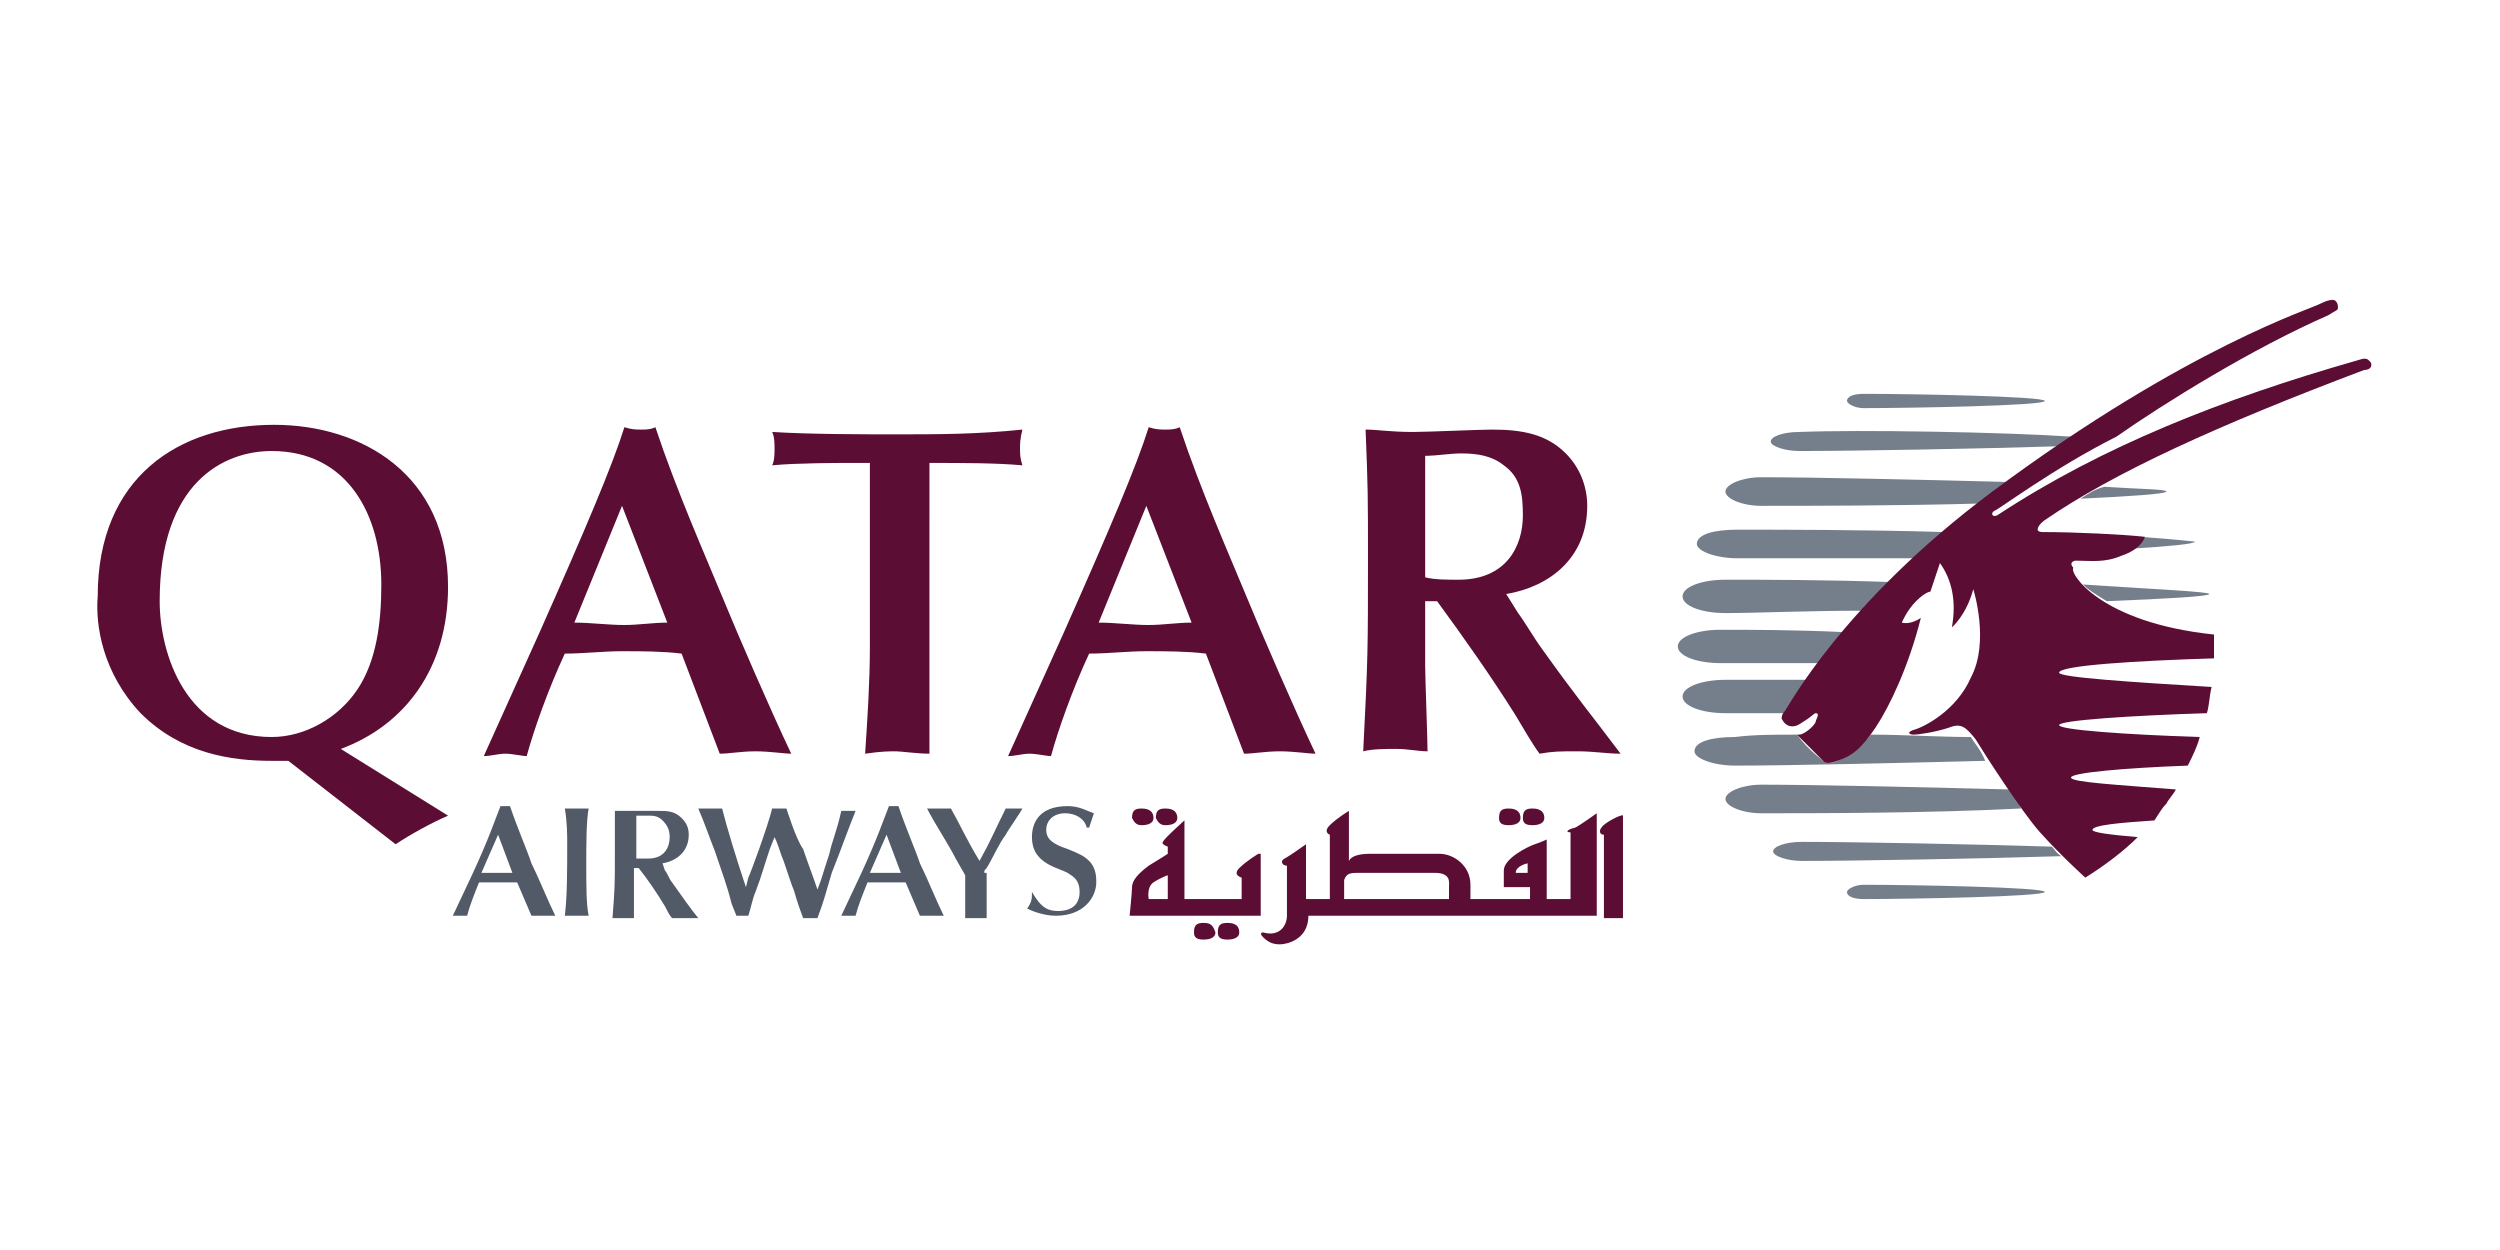
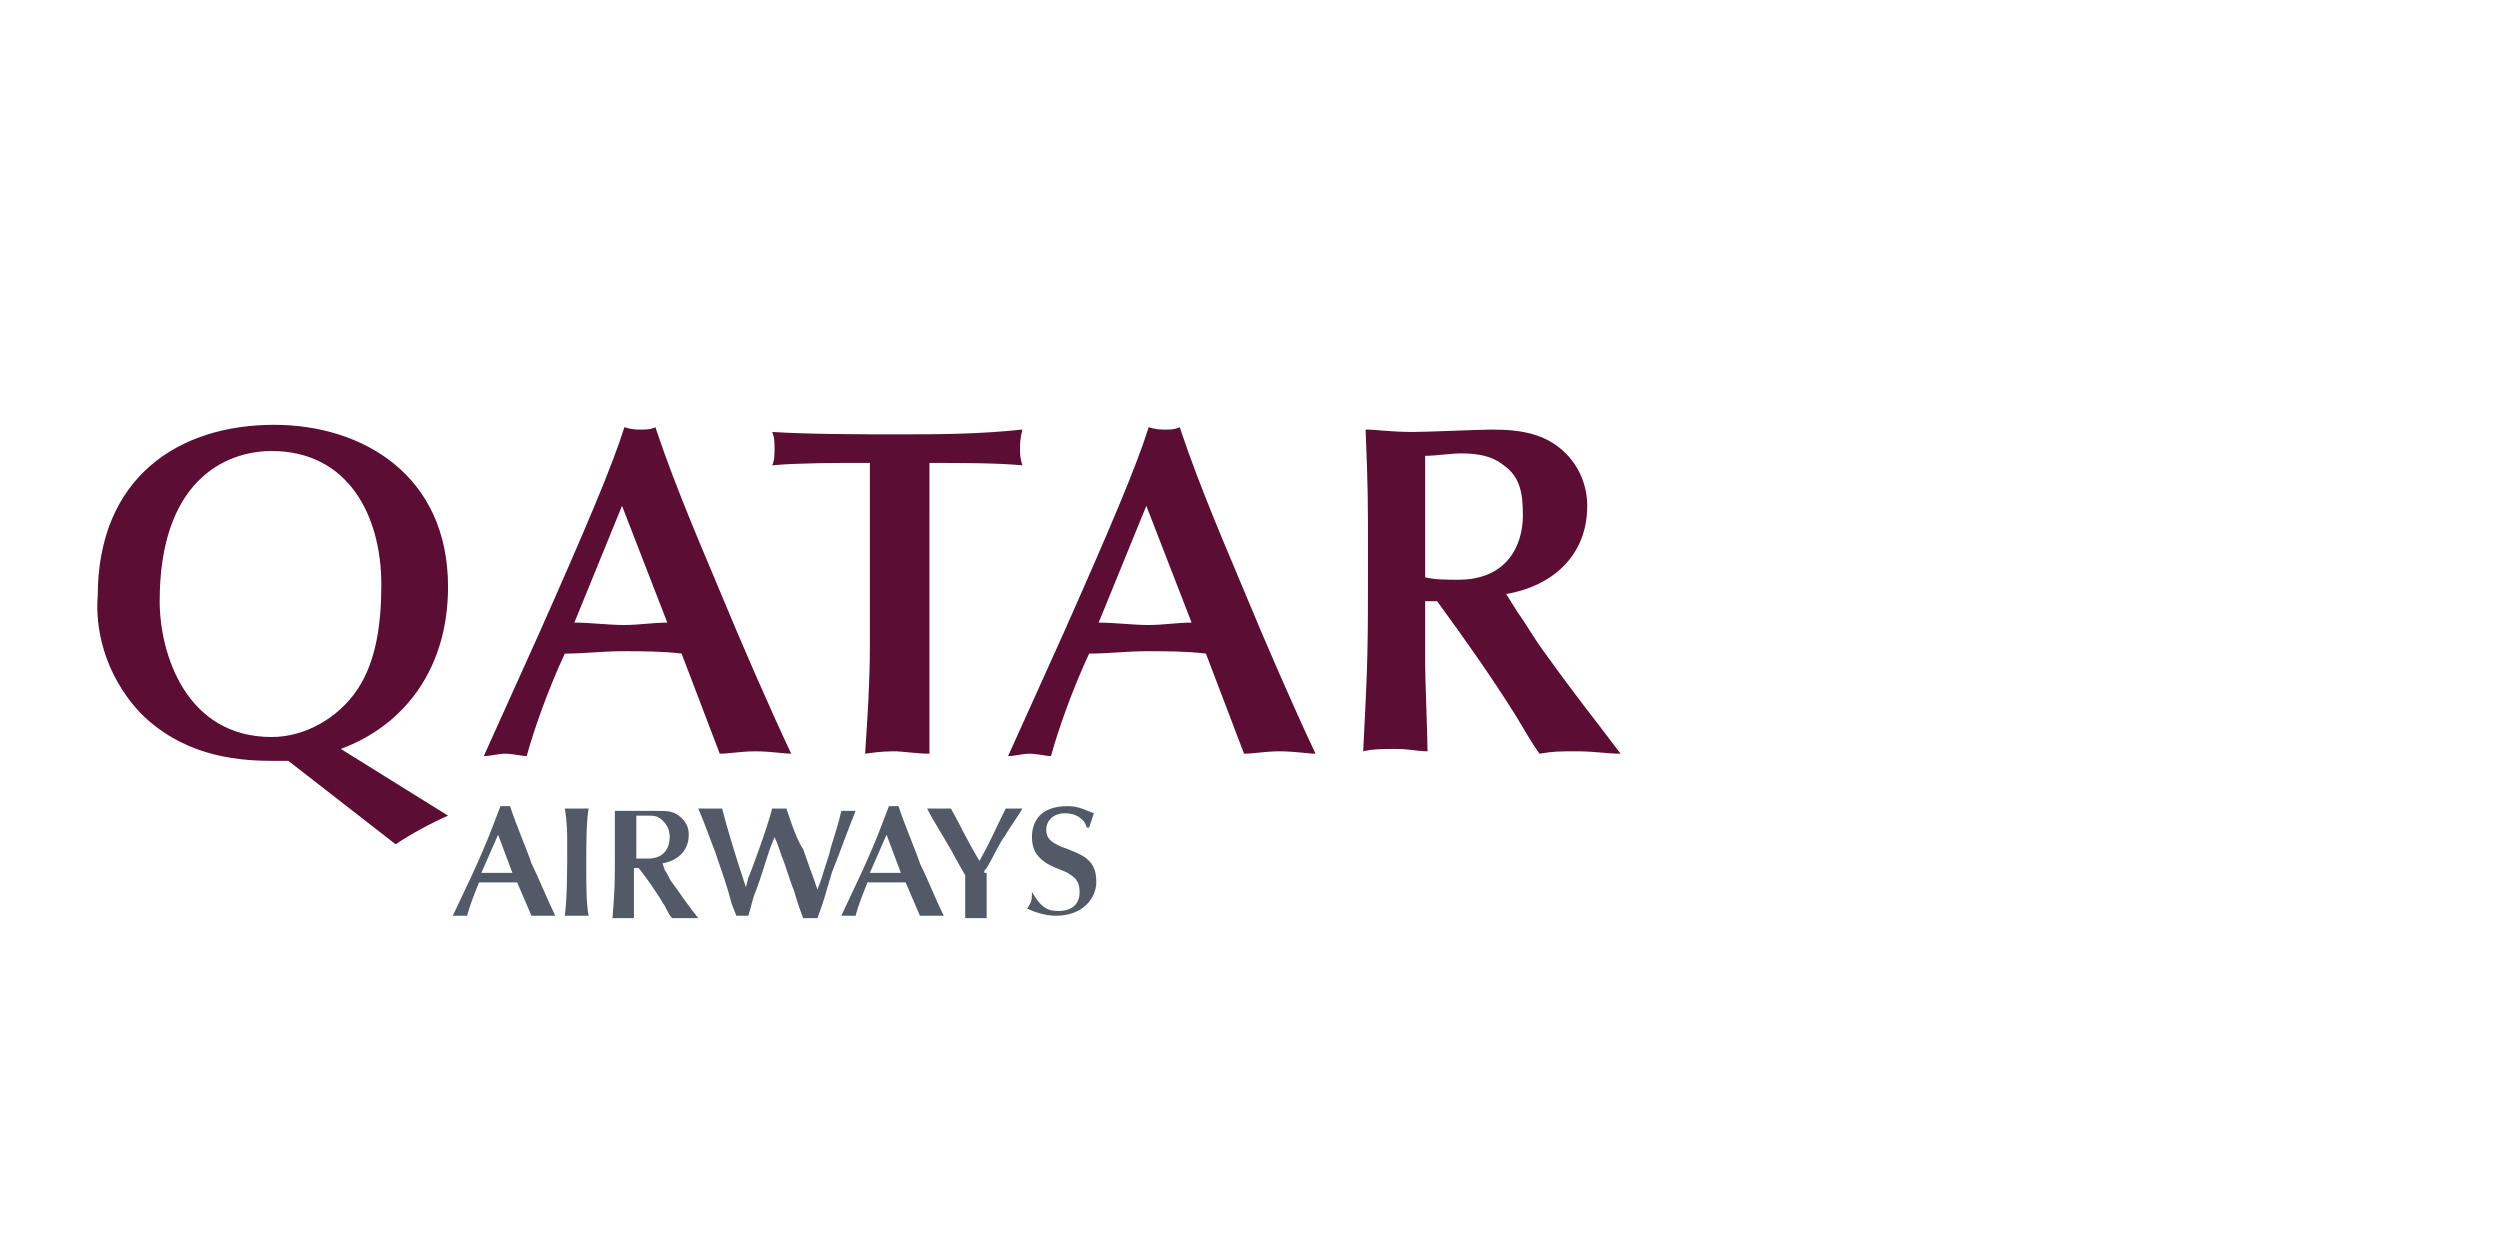
<svg xmlns="http://www.w3.org/2000/svg" xml:space="preserve" id="Layer_1" width="600" height="300" x="0" y="0" class="hidden-xs desktop-qalogo" version="1.1" viewBox="0 0 104.9 34">
  <g>
    <path fill="#525A68" d="M21.5 27.4H20.2l.7-1.6.6 1.6zm.8 1.8h1c-.3-.6-.7-1.6-1-2.2-.2-.6-.6-1.5-.9-2.4H21c-.2.5-.5 1.4-1.2 2.9l-.8 1.7h.6c.1-.4.3-.9.5-1.4h1.6l.3.7.3.7zM23.8 26.2c0 1.1 0 2.2-.1 3h1c-.1-.5-.1-1.2-.1-2.2 0-.7 0-1.8.1-2.3h-1c.1.6.1 1.1.1 1.5M27.8 27c.6-.1 1.1-.5 1.1-1.2 0-.3-.1-.5-.3-.7-.3-.3-.6-.3-1-.3h-1.8v1.8c0 1.3 0 1.4-.1 2.7h.9v-2.1h.2c.4.5.8 1.1 1.1 1.6.1.2.2.4.3.5h1.1c-.4-.5-.6-.8-1.1-1.5-.1-.1-.2-.4-.3-.5l-.1-.3zm-1.1-2h.5c.2 0 .4 0 .6.2.2.2.3.4.3.7 0 .4-.2.9-.9.9h-.5V25zM31.2 27.7c-.3-.9-.7-2.2-.9-3h-1c.3.7.5 1.3.7 1.8.3.9.5 1.4.7 2.2l.2.5h.5c.1-.3.2-.8.3-1 .3-.8.3-.9.6-1.8l.2-.5c.1.2.2.5.3.8.1.2.4 1.2.5 1.4.1.3.1.4.4 1.2h.6c.3-.8.3-.9.6-1.9.4-1 .6-1.6 1-2.6h-.6c-.2.9-.4 1.3-.5 1.8-.3.9-.3 1-.5 1.5-.2-.6-.4-1.1-.6-1.7-.3-.4-.7-1.7-.7-1.7h-.6c-.2.8-.9 2.7-1 2.9l-.1.4-.1-.3zM37.8 27.4H36.5l.7-1.6.6 1.6zm.8 1.8h1c-.3-.6-.7-1.6-1-2.2-.2-.6-.6-1.5-.9-2.4h-.4c-.2.5-.5 1.4-1.2 2.9l-.8 1.7h.6c.1-.4.3-.9.5-1.4H38l.3.7.3.7zM41.3 27.4c0-.1 0-.1.1-.2.3-.5.5-1 .8-1.4.1-.2.6-.9.7-1.1h-.7c-.5 1-.6 1.3-1.1 2.2-.6-1-.8-1.5-1.2-2.2h-1c.3.6.9 1.5 1.2 2.1l.4.7v1.8h.9v-1.9zM43.3 28.2c0 .3 0 .4-.2.7.2.1.7.3 1.2.3 1.2 0 1.7-.8 1.7-1.4 0-.2 0-.6-.3-.9-.2-.2-.4-.3-.9-.5-.6-.2-.9-.4-.9-.8s.3-.7.8-.7c.4 0 .8.2.9.6h.1l.2-.6c-.3-.1-.6-.3-1.1-.3-1.2 0-1.5.7-1.5 1.3 0 .5.2.9.8 1.2.2.1.5.2.7.3.1.1.5.2.5.8 0 .5-.3.8-.9.8-.4 0-.7-.1-1.1-.8z" />
    <path fill="#5C0D34" d="M6.7 16c0-5 2.7-6.3 4.7-6.3 3.2 0 4.6 2.7 4.6 5.6 0 1.6-.2 3.2-1 4.4-.8 1.2-2.2 2-3.6 2-3.6 0-4.7-3.5-4.7-5.7m9.9 10.2c.6-.4 1.5-.9 2.2-1.2l-4.5-2.8c2.7-1 4.5-3.4 4.5-6.8 0-4.7-3.6-6.8-7.3-6.8-4 0-7.4 2.2-7.4 7.2-.1 1.2.2 3.2 1.8 4.9 1.7 1.7 3.8 2 5.5 2h.7l4.5 3.5zM28 16.9c-.6 0-1.2.1-1.8.1-.7 0-1.4-.1-2.1-.1l2-4.9 1.9 4.9zm2.2 5.5c.4 0 .9-.1 1.5-.1s1.2.1 1.5.1c-.9-1.9-2.2-4.9-2.9-6.6-.7-1.7-1.9-4.4-2.8-7.1-.2.1-.4.1-.6.1-.2 0-.4 0-.7-.1-.5 1.6-1.6 4.2-3.6 8.7l-2.3 5.1c.3 0 .6-.1.9-.1.3 0 .7.1.9.1.3-1.1.9-2.8 1.6-4.3.8 0 1.6-.1 2.4-.1.8 0 1.7 0 2.5.1l.8 2.1.8 2.1zM39 12.4v-2.2c1.4 0 2.8 0 3.9.1-.1-.3-.1-.5-.1-.7 0-.2 0-.4.1-.8-1.9.2-3.6.2-5.2.2-1.5 0-3.7 0-5.3-.1.1.2.1.5.1.7 0 .2 0 .5-.1.7 1-.1 2.9-.1 3.1-.1h1v7.7c0 1.5-.1 3-.2 4.5.7-.1 1-.1 1.3-.1.2 0 .9.1 1.4.1v-10zM50 16.9c-.6 0-1.2.1-1.8.1-.7 0-1.4-.1-2.1-.1l2-4.9 1.9 4.9zm2.2 5.5c.4 0 .9-.1 1.5-.1s1.2.1 1.5.1c-.9-1.9-2.2-4.9-2.9-6.6-.7-1.7-1.9-4.4-2.8-7.1-.2.1-.4.1-.6.1-.2 0-.4 0-.7-.1-.5 1.6-1.6 4.2-3.6 8.7l-2.3 5.1c.3 0 .6-.1.9-.1.3 0 .7.1.9.1.3-1.1.9-2.8 1.6-4.3.8 0 1.6-.1 2.4-.1.8 0 1.7 0 2.5.1l.8 2.1.8 2.1zM63.2 15.7c1.8-.3 3.4-1.5 3.4-3.7 0-.8-.3-1.6-.9-2.2-.8-.8-1.8-1-3.1-1-.5 0-2.7.1-3.3.1-1 0-1.5-.1-2-.1.1 2.5.1 2.8.1 5.4 0 3.8 0 4.2-.2 8.1.4-.1.9-.1 1.4-.1.5 0 .9.1 1.3.1 0-.5-.1-3.1-.1-3.6V16h.5c1.1 1.5 2.3 3.2 3.3 4.8.3.5.7 1.2 1 1.6.6-.1.8-.1 1.6-.1.7 0 1.2.1 1.8.1-1.2-1.6-1.8-2.3-3.3-4.4-.3-.4-.7-1.1-1-1.5l-.5-.8zm-3.3-5.8c.3 0 1-.1 1.4-.1.7 0 1.3.1 1.8.5.7.5.8 1.2.8 2.1 0 1.3-.7 2.7-2.7 2.7-.5 0-1 0-1.4-.1V9.9z" />
-     <path fill="#757F8B" d="M92.7 15.7c0 .1-1.8.2-4.3.3-.5-.3-.8-.5-1-.7 3 .2 5.3.3 5.3.4M90.9 11.4c0 .1-1.5.2-3.6.3.3-.2.6-.4 1-.5 1.5.1 2.6.1 2.6.2M74.9 20.7h-2.5c-1 0-1.8-.3-1.8-.7 0-.4.8-.7 1.8-.7h3.4c-.6.9-.8 1.3-.9 1.4M75.4 21.6c.3.4.6.7 1.1 1.1 0 0 .2.2.6 0 .5-.2.9-.5 1.4-1.1 1.4 0 2.8.1 4.2.1.1.2.4.5.6 1-4 .1-8.3.2-10.5.2-.9 0-1.7-.3-1.7-.6 0-.4.7-.6 1.7-.6.8-.1 1.6-.1 2.6-.1M73.9 24.9c-.8 0-1.5-.3-1.5-.6s.7-.6 1.5-.6c2.2 0 6.6.1 10.4.2.2.3.4.5.5.8-3.9.2-8.6.2-10.9.2M86.5 26.7c-3.2.1-8.7.2-10.9.2-.6 0-1.2-.2-1.2-.4s.5-.4 1.2-.4c2.2 0 7.3.1 10.5.2.1.1.2.3.4.4M78.2 27.9c1.9 0 7.6.1 7.6.3 0 .2-5.7.3-7.6.3-.4 0-.7-.1-.7-.3 0-.1.3-.3.7-.3M78.2 16.4c-2.4 0-4.5.1-5.8.1-1 0-1.8-.3-1.8-.7 0-.4.8-.7 1.8-.7 1.6 0 4.2 0 7 .1-.5.4-.9.8-1.2 1.2M89.8 13.3c1.4.1 2.3.2 2.3.2 0 .1-1.1.2-2.7.3.3-.2.4-.4.4-.5M72.9 14.2c-.9 0-1.7-.3-1.7-.6 0-.4.7-.6 1.7-.6 1.9 0 5.3 0 8.7.1-.4.4-.8.7-1.2 1.1h-7.5M83.2 11.9c-3.5.1-7.3.1-9.3.1-.8 0-1.5-.3-1.5-.6s.7-.6 1.5-.6c2.2 0 6.6.1 10.4.2-.2.1-.4.3-.6.4-.2.2-.4.3-.5.5M75.5 9.7c-.6 0-1.2-.2-1.2-.4s.5-.4 1.2-.4c2.5-.1 8.5 0 11.5.2-.2.1-.4.3-.6.4-3.1.1-8.6.2-10.9.2M72.2 18.6c-1 0-1.8-.3-1.8-.7 0-.4.8-.7 1.8-.7 1.2 0 3.1 0 5.2.1-.4.5-.7.9-1 1.3h-4.2M77.5 7.6c0-.2.3-.3.7-.3 1.9 0 7.6.1 7.6.3 0 .2-5.7.3-7.6.3-.4 0-.7-.2-.7-.3" />
-     <path fill="#5C0D34" d="M92.9 17.4v1c-3.3.1-6.5.3-6.5.6 0 .2 3.1.4 6.4.6-.1.4-.1.8-.2 1.1-3.2.1-6.2.3-6.2.5s2.8.4 5.9.5c-.1.4-.3.8-.5 1.2-2.7.1-4.9.3-4.9.5s1.9.3 4.4.5c-.1.2-.3.4-.4.6-.2.2-.3.4-.5.7-1.5.1-2.6.2-2.6.4 0 .1.7.2 1.9.3-.6.6-1.4 1.2-2.2 1.7 0 0-1-.9-1.9-1.9-.8-.9-2.4-3.4-2.7-3.9-.4-.5-.6-.7-1.1-.5-.6.2-1.3.3-1.5.3s-.3-.1 0-.2c.4-.1 1.8-.8 2.4-2.2.8-1.5.1-3.7.1-3.7-.3 1.1-.9 1.6-.9 1.6.2-1.1 0-2-.5-2.7l-.4 1.2s-.2 0-.6.4c-.4.4-.6.9-.6.9.4.1.8-.2.8-.2-.5 2-1.3 3.7-1.9 4.6-.6.9-1 1.2-1.6 1.4-.5.2-.6 0-.6 0l-1.1-1.1h.1c.2 0 .7-.4.7-.6.1-.2.1-.3 0-.3s-.1.1-.6.4c-.4.3-.7.1-.8-.1-.1-.1 0-.3.1-.4.1-.1 2.4-4.5 8.7-9.2 8.2-6.1 13.5-7.7 13.8-7.9.2-.1.5-.2.6-.1.1.1.1.2.1.3 0 .1-.1.1-.4.3-3.2 1.4-6.9 3.7-8.9 5.1-2.6 1.3-5 3.1-5.1 3.1-.2.1-.1.3.1.2 4.4-2.9 9.5-4.9 15.1-6.5.3-.1.4-.1.5 0 .1.1.1.1.1.2s-.1.2-.3.2c-6.1 2.3-10.5 4.3-13.4 6.3 0 0-.3.2-.3.4 0 .1.2.1.2.1 1.4 0 3.4.1 4.3.2 0 0-.1.5-1 .8-.7.3-1.3.2-1.9.2-.1 0-.3.1-.1.3-.2.2 1.1 2.3 5.9 2.8M49 28.5h-.8s-.1-.5.2-.7c.3-.2.6-.3.6-.3v1zm3.8-1.9s-.5.3-.8.6c-.3.3.1.4.1.4v.9h-2.4v-3.3s-.9.8-.9.9c-.1.1.2.2.2.2v.3s-.3.2-.8.5c-.4.3-.7.6-.7.9 0 .2-.1 1.2-.1 1.2h5.5v-2.6zm-4.9-1.2c.3 0 .5-.1.5-.3 0-.2-.1-.4-.5-.4-.3 0-.4.1-.4.4.1.2.2.3.4.3m1 0c.3 0 .5-.1.5-.3 0-.2-.1-.4-.5-.4-.3 0-.4.1-.4.4.1.2.2.3.4.3m1.6 4.1c-.3 0-.4.1-.4.4 0 .2.1.3.4.3.3 0 .5-.1.5-.3-.1-.3-.2-.4-.5-.4m1 0c-.3 0-.4.1-.4.4 0 .2.1.3.4.3.3 0 .5-.1.5-.3 0-.3-.2-.4-.5-.4m11.8-4.1c.3 0 .5-.1.5-.3 0-.2-.1-.4-.5-.4-.3 0-.4.1-.4.4 0 .2.1.3.4.3m1 0c.3 0 .5-.1.5-.3 0-.2-.1-.4-.5-.4-.3 0-.4.1-.4.4 0 .2.1.3.4.3m2.9.1c-.1.1-.1.3.1.3v3.5h.8V25c0-.1-.8.3-.9.5m-3.1 1.9h-.5c0-.3.5-.4.5-.4v.4zm-3.3.6v.5h-4.4v-.8c.1-.3.3-.3.6-.3h3.2c.7 0 .6.4.6.6m5.1-2.3v2.8h-1V26s-.2.1-.5.2-1.3.6-1.3 1.1v.7h1.1v.5h-2.5v-.6c0-.8-.7-1.3-1.3-1.3h-2.9c-.5 0-.8.1-.9.3v-2.1s-.5.3-.8.6c-.3.3 0 .4 0 .4v2.7h-1v-2.3s-.7.5-.9.6c-.2.1-.1.3.1.3v2.1c0 .4-.3.9-1 .7 0 0-.2 0 0 .2s.4.3.7.3c.3 0 1.2-.2 1.2-1.2H67v-4.3s-.7.5-.9.6c-.4.1-.4.2-.2.2" />
  </g>
</svg>